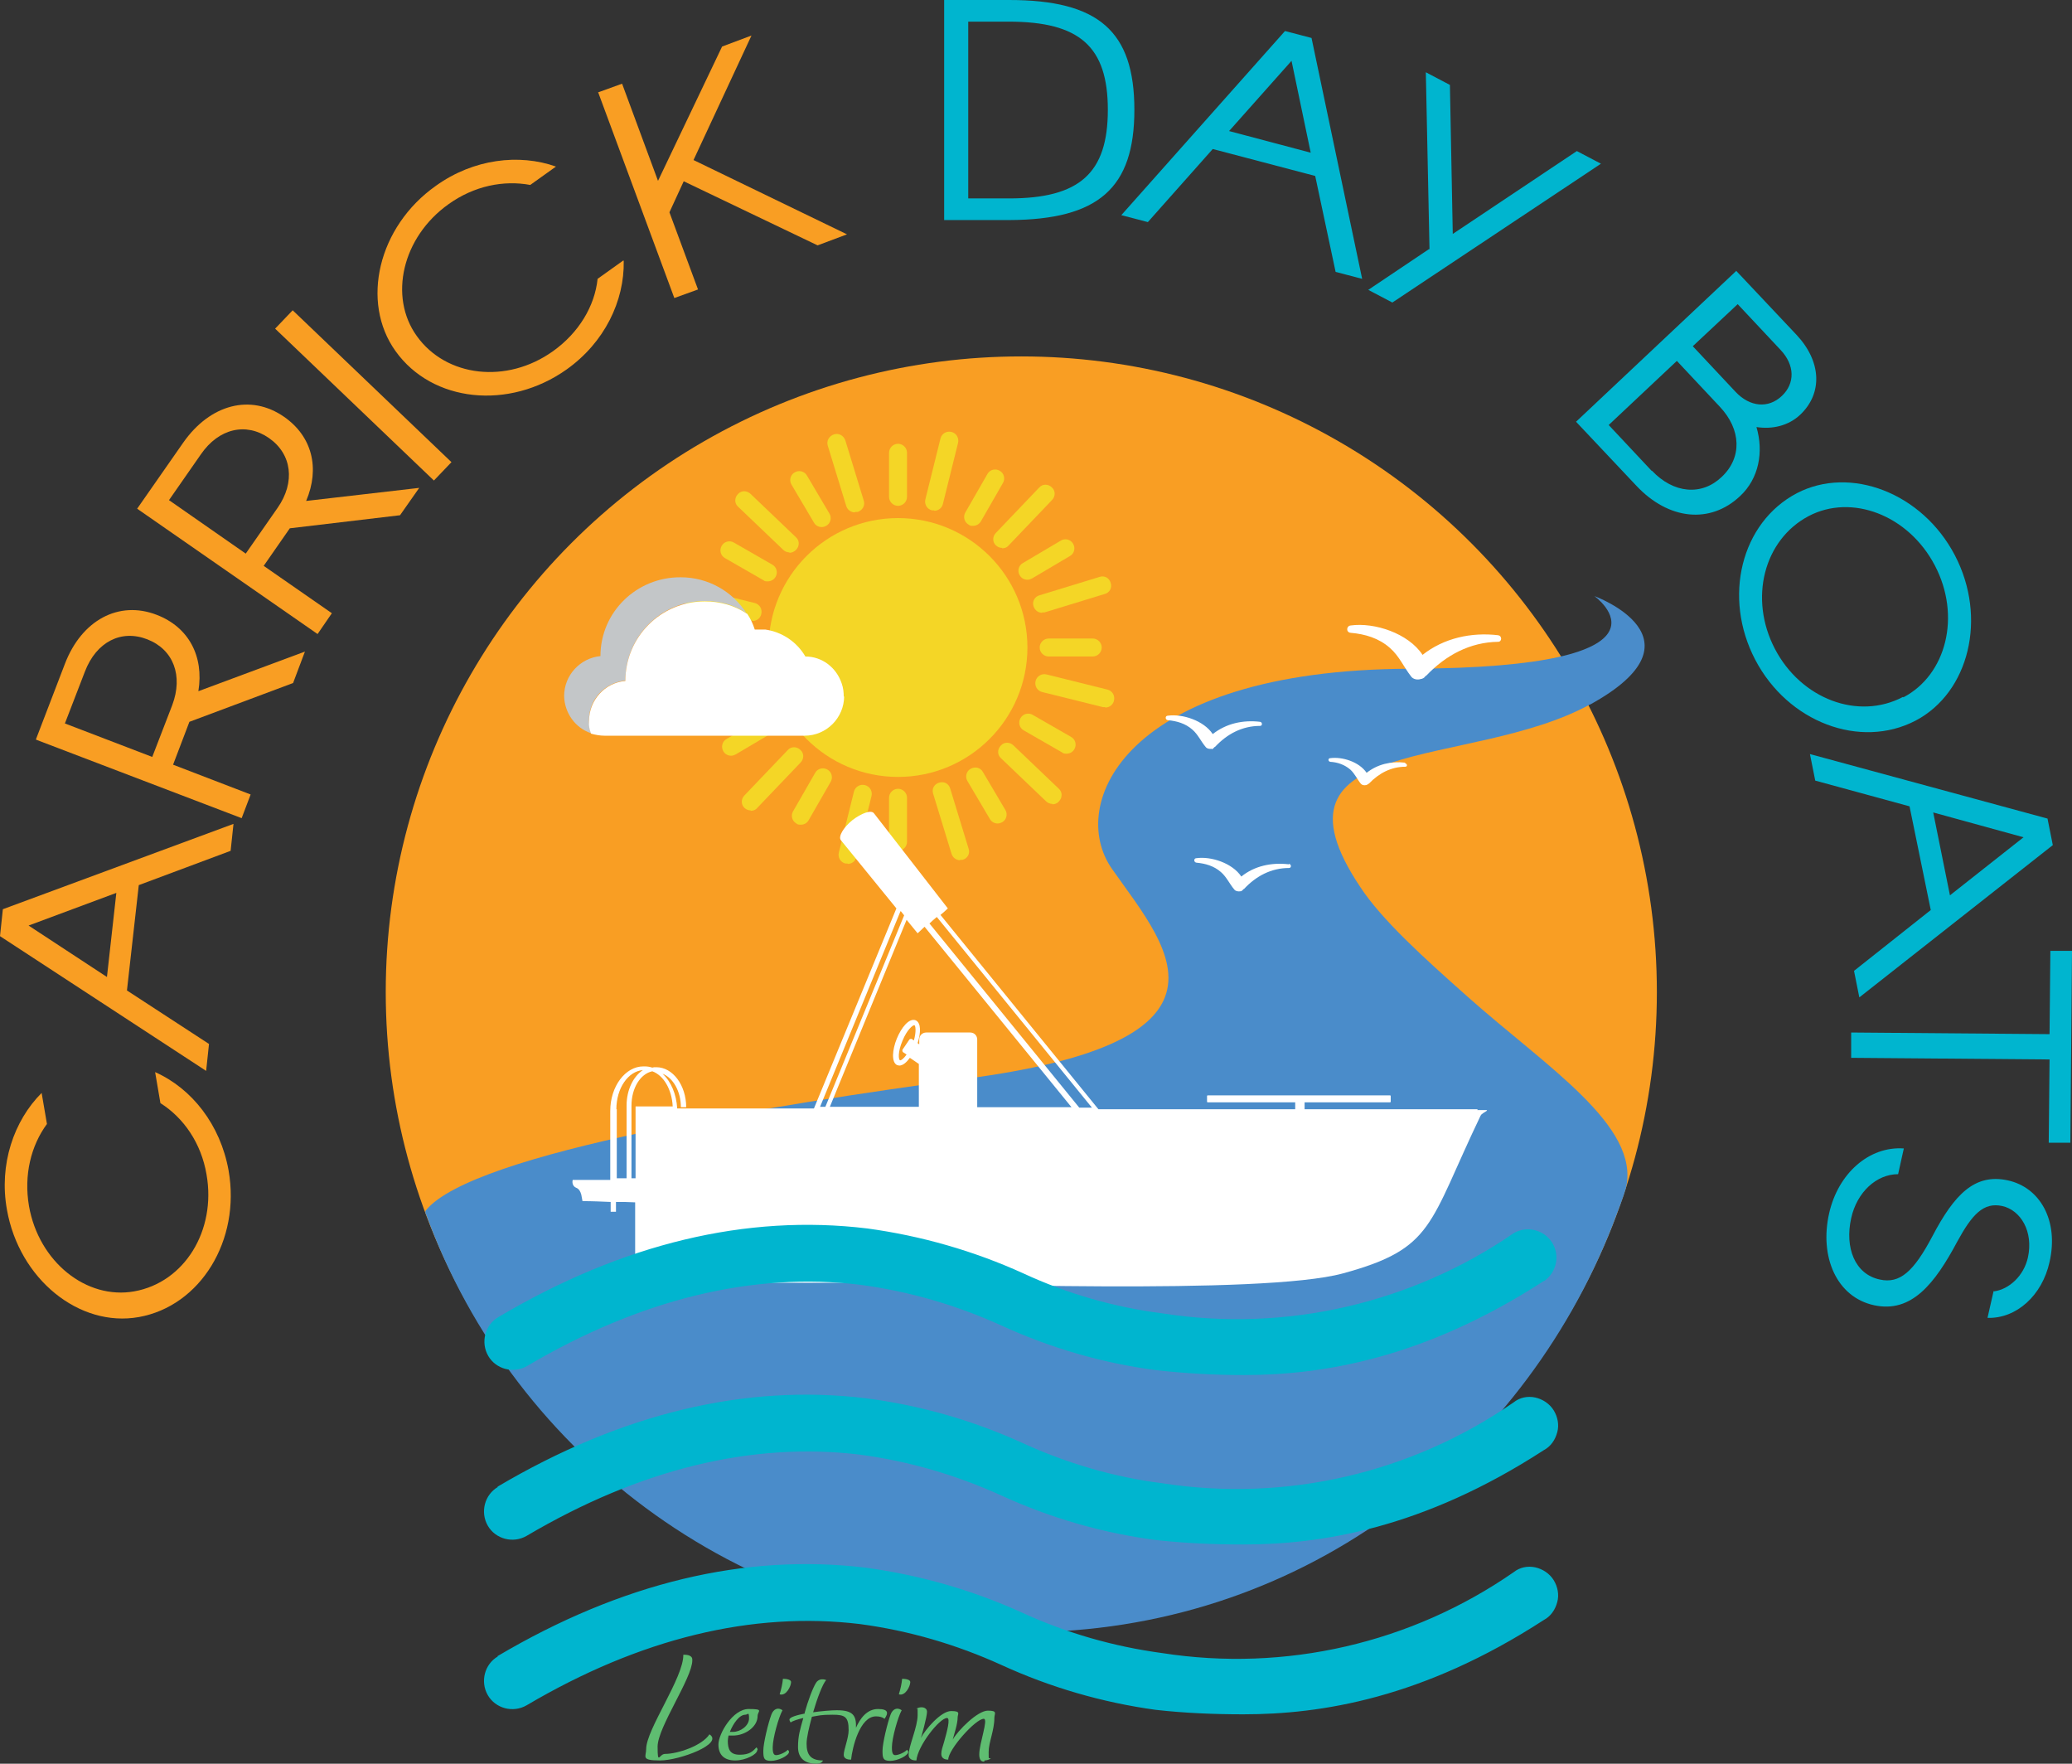
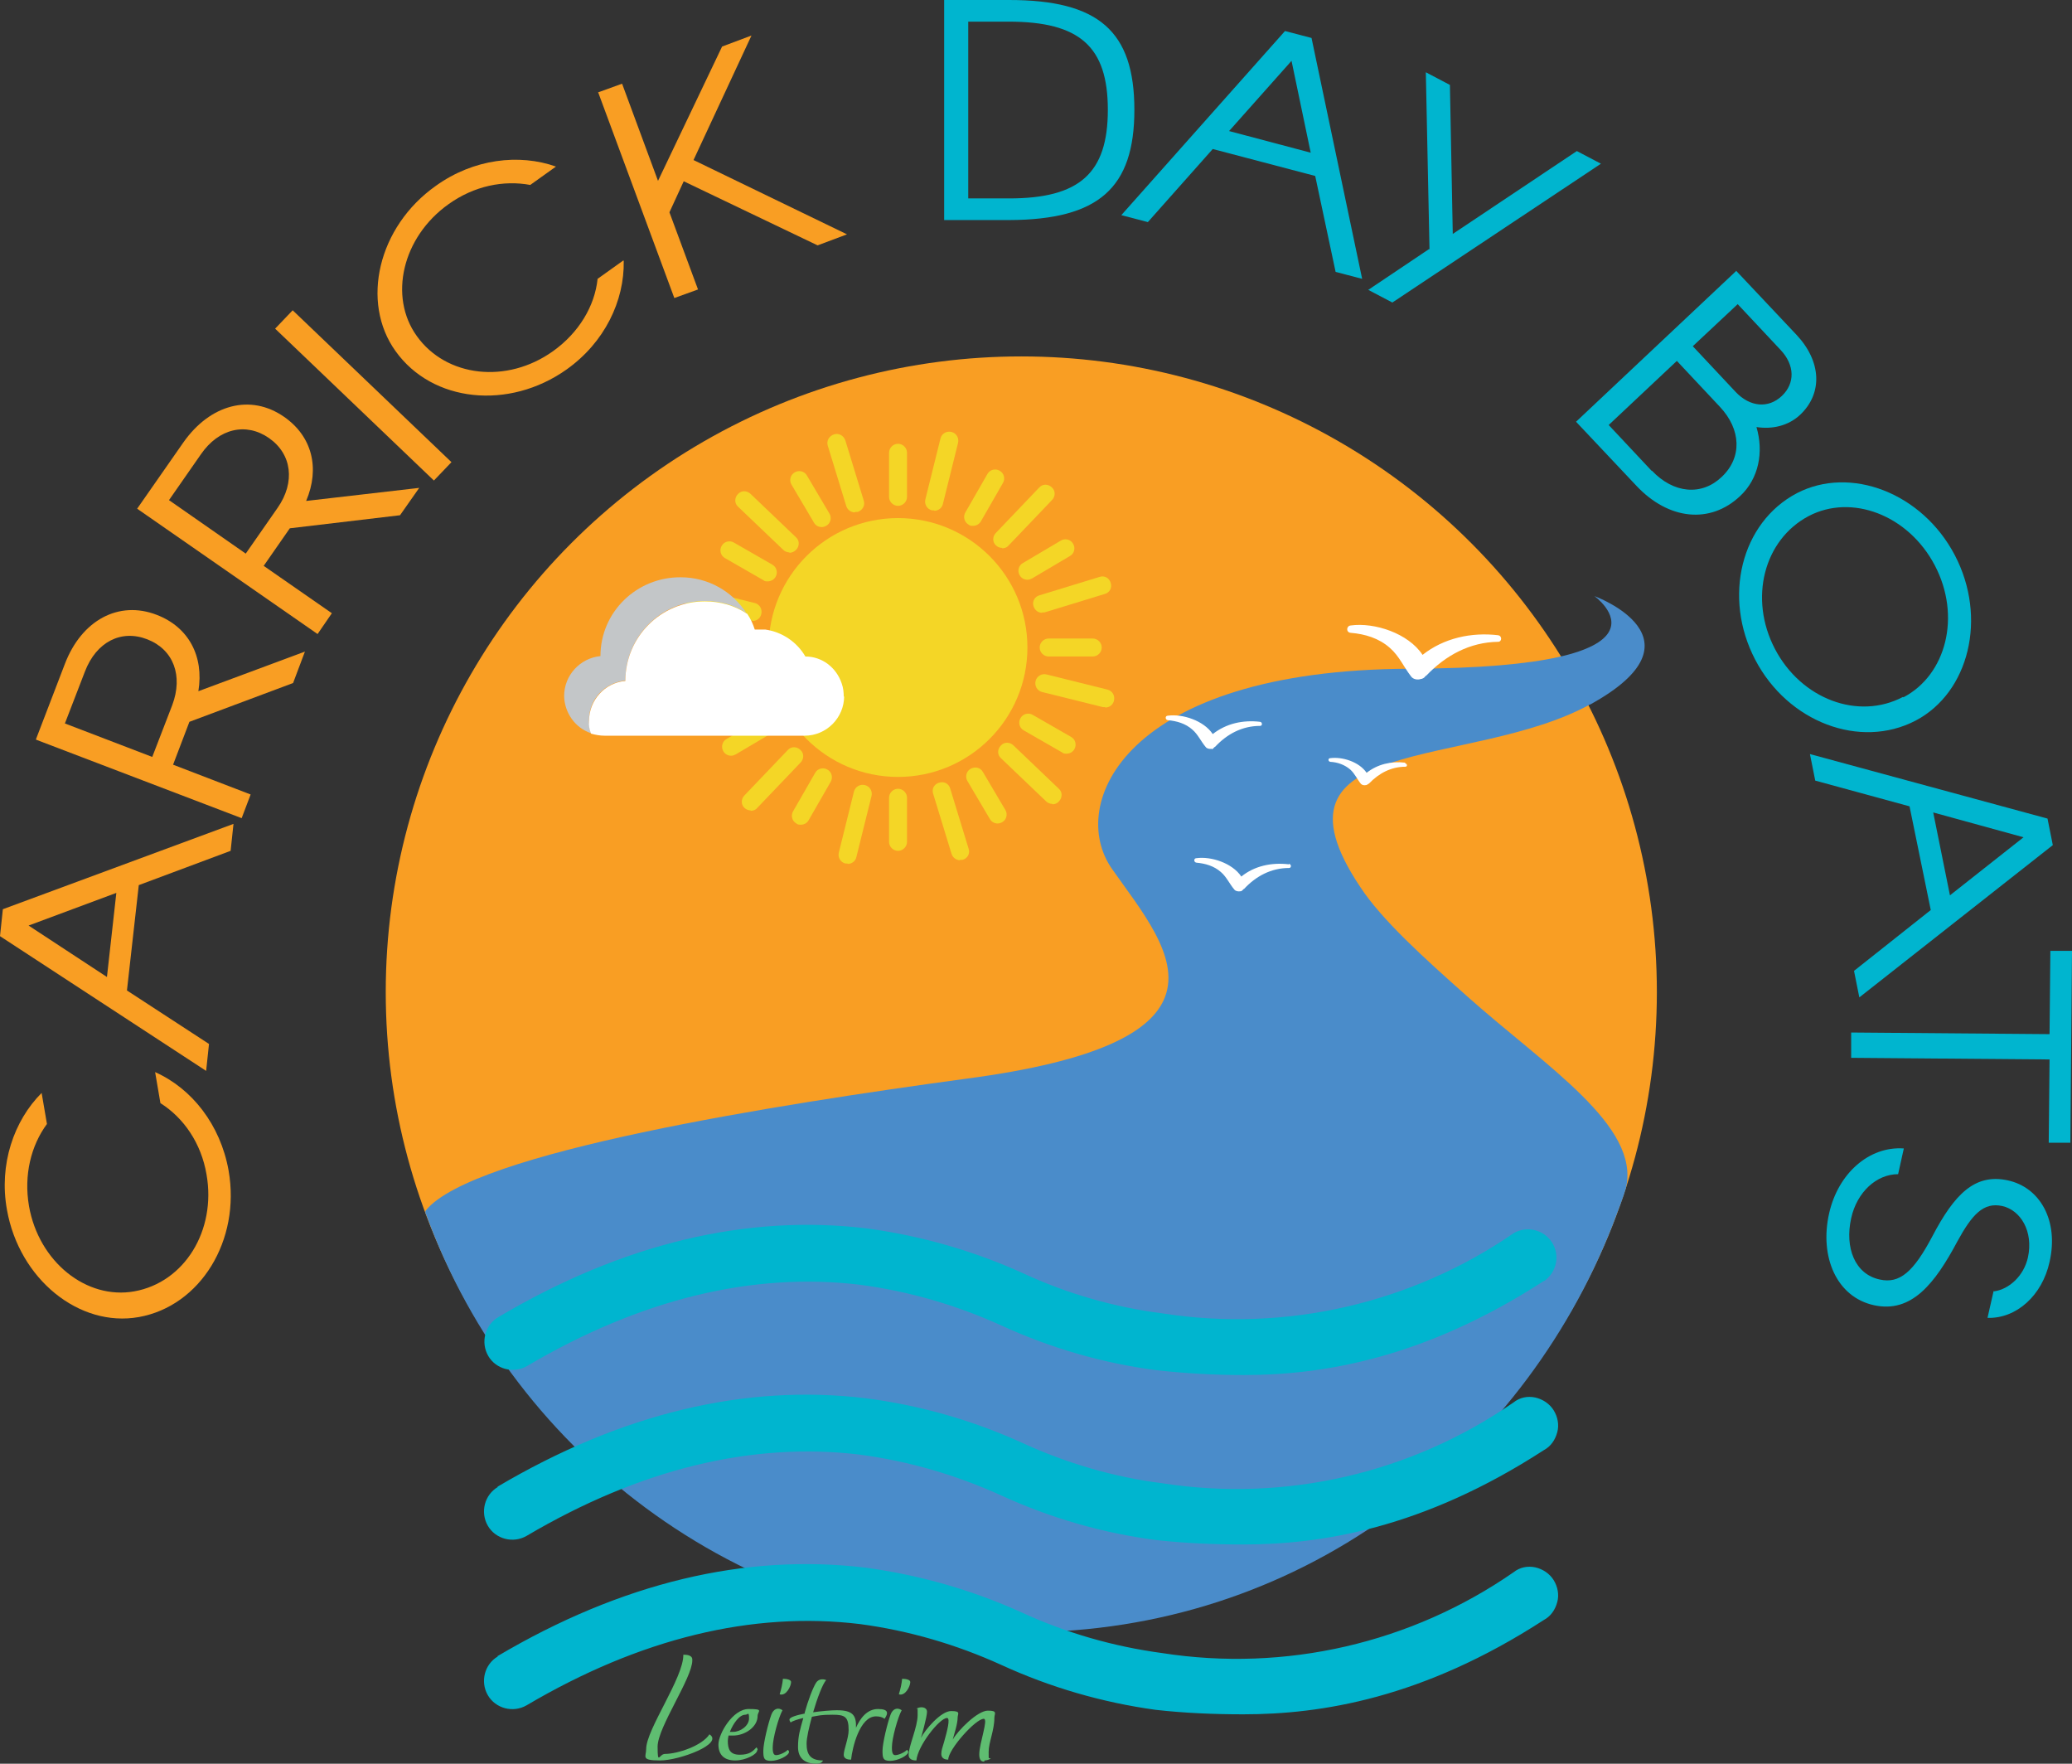
<svg xmlns="http://www.w3.org/2000/svg" id="a" viewBox="0 0 507.6 432">
  <rect x="0" y="0" width="507.6" height="432" fill="#333333" stroke="none" />
  <circle cx="250.2" cy="243" r="155.7" style="fill:#f99e23;" />
  <path d="M389.5,172.6c29.5-16.2,1.1-26.6,1.1-26.6,0,0,24.5,17.6-45.4,17.8-69.9,.3-83.8,33.3-72.8,49,7,10,16.8,21.5,13,31.4-3.2,8.4-16.1,15.7-48.6,20-46.4,6.3-121,18-132.5,32.3,0,0-.1,.2-.1,.3,0,.2,0,.4,.2,.7,21.8,59.7,79.1,102.3,146.3,102.3s121.7-42,144.4-99.8c1.4-3.7,2.6-6.8,3.2-8.9,3.7-15.3-19.6-29.9-38.8-47-10.8-9.6-21-18.8-26.3-26.9-25.2-37.7,26.9-28.5,56.4-44.7Z" style="fill:#4a8cca;" />
  <g>
    <path d="M220,126.9c-17.5,0-31.7,14.2-31.7,31.7s14.2,31.7,31.7,31.7,31.7-14.2,31.7-31.7-14.2-31.7-31.7-31.7h0Z" style="fill:#f4d626;" />
    <path d="M220,123.9c-1.2,0-2.2-1-2.2-2.2v-10.8c0-1.2,1-2.2,2.2-2.2s2.2,1,2.2,2.2v10.8c0,1.2-1,2.2-2.2,2.2Z" style="fill:#f4d626;" />
    <path d="M220,208.4c-1.2,0-2.2-1-2.2-2.2v-10.8c0-1.2,1-2.2,2.2-2.2s2.2,1,2.2,2.2v10.8c0,1.2-1,2.2-2.2,2.2Z" style="fill:#f4d626;" />
    <path d="M228.8,125c-.2,0-.4,0-.5,0-1.2-.3-1.9-1.5-1.6-2.7l3.7-14.9c.3-1.2,1.5-1.9,2.7-1.6,1.2,.3,1.9,1.5,1.6,2.7l-3.7,14.9c-.2,1-1.1,1.7-2.1,1.7h0Z" style="fill:#f4d626;" />
    <path d="M207.6,211.5c-.2,0-.4,0-.5,0-1.2-.3-1.9-1.5-1.6-2.7l3.7-14.9c.3-1.2,1.5-1.9,2.7-1.6,1.2,.3,1.9,1.5,1.6,2.7l-3.7,14.9c-.2,1-1.1,1.7-2.1,1.7h0Z" style="fill:#f4d626;" />
    <path d="M267.7,160.8h-10.8c-1.2,0-2.2-1-2.2-2.2s1-2.2,2.2-2.2h10.8c1.2,0,2.2,1,2.2,2.2,0,1.2-1,2.2-2.2,2.2Z" style="fill:#f4d626;" />
    <path d="M183.2,160.8h-10.8c-1.2,0-2.2-1-2.2-2.2s1-2.2,2.2-2.2h10.8c1.2,0,2.2,1,2.2,2.2s-1,2.2-2.2,2.2Z" style="fill:#f4d626;" />
    <path d="M270.7,173.2c-.2,0-.4,0-.5,0l-14.9-3.7c-1.2-.3-1.9-1.5-1.6-2.7,.3-1.2,1.5-1.9,2.7-1.6l14.9,3.7c1.2,.3,1.9,1.5,1.6,2.7-.2,1-1.1,1.7-2.1,1.7h0Z" style="fill:#f4d626;" />
    <path d="M184.3,152c-.2,0-.4,0-.5,0l-14.9-3.7c-1.2-.3-1.9-1.5-1.6-2.7,.3-1.2,1.5-1.9,2.7-1.6l14.9,3.7c1.2,.3,1.9,1.5,1.6,2.7-.2,1-1.1,1.7-2.1,1.7h0Z" style="fill:#f4d626;" />
    <path d="M238.4,128.8c-.4,0-.8,0-1.1-.3-1.1-.6-1.4-2-.8-3l5.4-9.4c.6-1.1,2-1.4,3-.8,1.1,.6,1.4,2,.8,3l-5.4,9.4c-.4,.7-1.2,1.1-1.9,1.1h0Z" style="fill:#f4d626;" />
    <path d="M196.2,202c-.4,0-.8,0-1.1-.3-1.1-.6-1.4-2-.8-3l5.4-9.4c.6-1.1,2-1.4,3-.8,1.1,.6,1.4,2,.8,3l-5.4,9.4c-.4,.7-1.1,1.1-1.9,1.1h0Z" style="fill:#f4d626;" />
    <path d="M245.5,134.2c-.5,0-1.1-.2-1.5-.6-.9-.8-.9-2.2,0-3.1l10.6-11.1c.8-.9,2.2-.9,3.1,0,.9,.8,.9,2.2,0,3.1l-10.6,11.1c-.4,.5-1,.7-1.6,.7h0Z" style="fill:#f4d626;" />
    <path d="M183.9,198.5c-.5,0-1.1-.2-1.5-.6-.9-.8-.9-2.2,0-3.1l10.6-11.1c.8-.9,2.2-.9,3.1,0,.9,.8,.9,2.2,0,3.1l-10.6,11.1c-.4,.5-1,.7-1.6,.7h0Z" style="fill:#f4d626;" />
    <path d="M261.3,184.6c-.4,0-.8,0-1.1-.3l-9.4-5.4c-1.1-.6-1.4-2-.8-3,.6-1.1,2-1.4,3-.8l9.4,5.4c1.1,.6,1.4,2,.8,3-.4,.7-1.1,1.1-1.9,1.1h0Z" style="fill:#f4d626;" />
    <path d="M188.1,142.4c-.4,0-.8,0-1.1-.3l-9.4-5.4c-1.1-.6-1.4-2-.8-3,.6-1.1,2-1.4,3-.8l9.4,5.4c1.1,.6,1.4,2,.8,3-.4,.7-1.2,1.1-1.9,1.1h0Z" style="fill:#f4d626;" />
    <path d="M257.8,196.9c-.5,0-1.1-.2-1.5-.6l-11.1-10.6c-.9-.8-.9-2.2,0-3.1,.8-.9,2.2-.9,3.1,0l11.1,10.6c.9,.8,.9,2.2,0,3.1-.4,.5-1,.7-1.6,.7h0Z" style="fill:#f4d626;" />
    <path d="M193.4,135.3c-.5,0-1.1-.2-1.5-.6l-11.1-10.6c-.9-.8-.9-2.2,0-3.1,.8-.9,2.2-.9,3.1,0l11.1,10.6c.9,.8,.9,2.2,0,3.1-.4,.4-1,.7-1.6,.7h0Z" style="fill:#f4d626;" />
    <path d="M251.7,142c-.8,0-1.5-.4-1.9-1.1-.6-1-.3-2.4,.8-3l9.3-5.5c1-.6,2.4-.3,3,.8,.6,1,.3,2.4-.8,3l-9.3,5.5c-.4,.2-.7,.3-1.1,.3h0Z" style="fill:#f4d626;" />
    <path d="M179.1,185.1c-.8,0-1.5-.4-1.9-1.1-.6-1-.3-2.4,.8-3l9.3-5.5c1-.6,2.4-.3,3,.8,.6,1,.3,2.4-.8,3l-9.3,5.5c-.4,.2-.7,.3-1.1,.3h0Z" style="fill:#f4d626;" />
    <path d="M255.3,150.1c-.9,0-1.8-.6-2.1-1.6-.4-1.2,.3-2.4,1.5-2.7l14.7-4.5c1.2-.4,2.4,.3,2.7,1.5,.4,1.2-.3,2.4-1.5,2.7l-14.7,4.5c-.2,0-.4,0-.6,0h0Z" style="fill:#f4d626;" />
    <path d="M170.1,175.9c-.9,0-1.8-.6-2.1-1.6-.4-1.2,.3-2.4,1.5-2.7l14.7-4.5c1.2-.4,2.4,.3,2.7,1.5,.4,1.2-.3,2.4-1.5,2.7l-14.7,4.5c-.2,0-.4,0-.6,0h0Z" style="fill:#f4d626;" />
    <path d="M244.4,201.7c-.8,0-1.5-.4-1.9-1.1l-5.5-9.3c-.6-1-.3-2.4,.8-3,1.1-.6,2.4-.3,3,.8l5.5,9.3c.6,1,.3,2.4-.8,3-.4,.2-.7,.3-1.1,.3h0Z" style="fill:#f4d626;" />
    <path d="M201.3,129.1c-.8,0-1.5-.4-1.9-1.1l-5.5-9.3c-.6-1-.3-2.4,.8-3,1-.6,2.4-.3,3,.8l5.5,9.3c.6,1,.3,2.4-.8,3-.4,.2-.7,.3-1.1,.3h0Z" style="fill:#f4d626;" />
    <path d="M235.2,210.7c-.9,0-1.8-.6-2.1-1.6l-4.5-14.7c-.4-1.2,.3-2.4,1.5-2.7,1.2-.4,2.4,.3,2.7,1.5l4.5,14.7c.4,1.2-.3,2.4-1.5,2.7-.2,0-.4,0-.6,0h0Z" style="fill:#f4d626;" />
    <path d="M209.4,125.5c-.9,0-1.8-.6-2.1-1.6l-4.5-14.7c-.4-1.2,.3-2.4,1.5-2.8,1.2-.4,2.4,.3,2.8,1.5l4.5,14.7c.4,1.2-.3,2.4-1.5,2.8-.2,0-.4,0-.6,0h0Z" style="fill:#f4d626;" />
  </g>
  <g>
    <path d="M191,314c-.2,0-.4,0-.6,0-3.1,0-.8,0,.6,0Z" style="fill:#fff;" />
-     <path d="M362,271.7c-4.6,0-9.1,0-13.7,0-3,0-6,0-9,0-6.6,0-13.1,0-19.7,0v-1.7h20.9c.1,0,.2,0,.2-.2v-1.3c0-.1,0-.2-.2-.2h-44.6c-.1,0-.2,0-.2,.2v1.3c0,.1,0,.2,.2,.2h21.4v1.7c-.6,0-1.1,0-1.7,0-5.3,0-10.5,0-15.8,0-5.2,0-10.4,0-15.6,0-5,0-10,0-15.1,0l-38.7-47.6c.6-.5,1.2-1,1.8-1.6l-18.1-23.3c-.7-.9-3.1,0-5.3,1.7h0c-2.2,1.8-3.5,4-2.8,4.9l13.6,16.7-20.2,49c-3.3,0-6.5,0-9.8,0-5.3,0-10.6,0-15.8,0-2.6,0-5.3,0-7.9,0-.2-3.5-1.5-6.6-3.6-8.5,2.6,1,4.5,4.3,4.5,8.2h1.3c0-5.4-3.3-9.8-7.3-9.8h-.2c-.3,0-.5,0-.8,.1-.6-.2-1.2-.3-1.9-.3h-.3c-4.4,0-8.1,4.9-8.1,10.9v16.9h-9.2c-.2,.8,.1,1.6,.8,1.9,.8,.3,1.1,1,1.3,1.7,.1,.5,.2,1,.3,1.6,2.3,0,4.6,.1,6.9,.2v2.4h1.3v-2.4c1.6,0,3.1,0,4.7,.1,0,3.5,0,16.3,0,19.7,.4,0,11.6,0,12,0,6.6,0,16.2,0,22.8,0,.9,0,1.3,0,1.5,0-.1,0-.5,0-.9,0,5.4,0,15.1,0,20.2,0,20.3,0,98.1,3.1,117.8-2.3,22.4-6.1,20.9-11.9,33.7-38.6,.3-.6,1-.8,1.5-1.2,0,0,0,0,.1-.2-.9,0-1.6,0-2.4,0Zm-211,0c0-5.2,2.9-9.3,6.5-9.6-2.4,1.6-4,4.9-4,8.7v17.8h-2.4v-16.9Zm4.7-.7v17.6h-1v-17.8c0-4.3,2.2-7.8,5.1-8.4,2.8,1,4.8,4.5,5,8.6-2.9,0-5.8,0-8.8,0,0,0-.2,0-.3,0Zm111.9,.3c-1.1,0-2.1,0-3.2,0l-36.7-45.1c.5-.5,1.1-1,1.8-1.6l38,46.7Zm-46.9-48.1l.8,1-19.3,46.9h-1.3l19.7-47.9Zm24.1,48c-1.8,0-3.6,0-5.4,0v-16.6c0-.9-.7-1.7-1.7-1.7h-10.8c-.9,0-1.7,.7-1.7,1.7v1.2l-.4-.3c.8-2.5,.9-5-.5-5.6-1.6-.6-3.5,1.8-4.6,4.5-1.1,2.7-1.4,5.8,.1,6.5,.2,0,.4,.1,.5,.1,.9,0,1.8-.8,2.6-1.9l2.2,1.5v10.5c-1.4,0-2.7,0-4.1,0-5.2,0-10.5,0-15.7,0-.7,0-1.3,0-2,0l18.8-45.8,2.7,3.3,1.7-1.6,36,44.2c-2.2,0-4.3,0-6.5,0-3.8,0-7.7,0-11.5,0Zm-21-16.4l-.4-.3c-.2-.1-.5,0-.6,.1l-1.7,2.5c-.1,.2,0,.5,.1,.6l.9,.6c-.7,1-1.4,1.5-1.6,1.4-.4-.1-.6-2,.6-4.8,1.1-2.7,2.5-3.8,2.9-3.8s0,0,0,0c.3,.1,.5,1.5-.1,3.7Z" style="fill:#fff;" />
  </g>
  <g>
    <path d="M378.4,313.7c3-2.2,3.8-6.3,1.8-9.4-2-3.1-6.1-4.1-9.3-2.3-25.1,17.3-56,24.4-86.1,19.7-11.8-1.5-23.3-4.8-34.1-9.8-12.1-5.5-25-9.2-38.2-11-29.6-3.6-60,3.7-90.4,21.7-3.3,1.9-4.4,6.2-2.5,9.5,1.9,3.3,6.2,4.4,9.5,2.5h0c27.8-16.4,55.3-23.1,81.7-19.9,12,1.6,23.6,5,34.6,10,12,5.5,24.8,9.2,37.8,10.9,7.1,.8,14.3,1.2,21.5,1.2,19,0,44-3.9,73.6-23.1h0Z" style="fill:#00b5cf;" />
    <path d="M122,364.2c-3.3,1.9-4.4,6.2-2.5,9.5,1.9,3.3,6.2,4.4,9.5,2.5h0c27.8-16.4,55.3-23.1,81.7-19.9,12,1.6,23.6,5,34.6,10,12,5.5,24.8,9.2,37.8,10.9,7.1,.8,14.3,1.1,21.5,1.1,19,0,44-3.9,73.6-23.1,1.7-.9,2.8-2.5,3.3-4.4,.5-1.8,.1-3.8-.9-5.4-1-1.6-2.7-2.7-4.5-3.1-1.9-.4-3.8,0-5.3,1.2-25.1,17.4-55.9,24.5-86.1,19.8-11.9-1.5-23.4-4.9-34.3-9.9-12.1-5.5-25-9.2-38.2-10.9h0c-29.6-3.6-60,3.7-90.4,21.7h.1Z" style="fill:#00b5cf;" />
    <path d="M122,405.7c-3.3,1.9-4.4,6.2-2.5,9.5,1.9,3.3,6.2,4.4,9.5,2.5h0c27.8-16.4,55.3-23.1,81.7-19.9,12,1.6,23.6,5,34.6,10,12,5.5,24.7,9.2,37.8,11,7.1,.8,14.3,1.1,21.5,1.1,19,0,44-3.9,73.6-23.1,1.7-.9,2.8-2.5,3.3-4.4,.5-1.8,.1-3.8-.9-5.4-1-1.6-2.7-2.7-4.5-3.1-1.9-.4-3.8,0-5.3,1.2-25.1,17.4-55.9,24.5-86.1,19.8-11.9-1.6-23.4-4.9-34.3-9.9-12.1-5.5-25-9.2-38.2-11-29.6-3.6-60,3.7-90.4,21.7h.1Z" style="fill:#00b5cf;" />
  </g>
  <g>
    <path d="M367.1,155.6c-6.7-.8-13.4,.7-18.6,4.8-3.5-5.3-11.8-8-17.6-7.2-1.1,.1-1.2,1.7,0,1.8,3.5,.3,6.9,1.3,9.6,3.7,2.3,2,3.4,4.7,5.2,7,.5,.7,1.6,.9,2.4,.6,.2,0,.4-.1,.6-.2,.2-.1,.4-.3,.5-.5,.1,0,.2-.1,.3-.2,4.7-4.9,10.6-8.1,17.5-8.2,1,0,1-1.5,0-1.6h0Z" style="fill:#fff;" />
    <path d="M315.7,211.7c-4.2-.5-8.4,.4-11.6,3-2.2-3.3-7.4-5-11-4.5-.7,0-.7,1,0,1.1,2.2,.2,4.3,.8,6,2.3,1.4,1.2,2.1,2.9,3.3,4.3,.3,.4,1,.5,1.5,.4,.1,0,.3,0,.4-.2,.1,0,.2-.2,.3-.3,0,0,.1,0,.2-.1,2.9-3.1,6.6-5.1,11-5.1,.6,0,.6-.9,0-1h0Z" style="fill:#fff;" />
    <path d="M296.8,183.5c.1,0,.3,0,.4-.2,.1,0,.2-.2,.3-.3,0,0,.1,0,.2-.1,2.9-3.1,6.6-5.1,11-5.1,.6,0,.6-.9,0-1-4.2-.5-8.3,.4-11.6,3-2.2-3.3-7.4-5-11-4.5-.7,0-.7,1,0,1.1,2.2,.2,4.3,.8,6,2.3,1.4,1.2,2.1,2.9,3.3,4.3,.3,.4,1,.5,1.5,.4h0Z" style="fill:#fff;" />
    <path d="M344.2,186.8c-3.4-.4-6.8,.4-9.4,2.5-1.8-2.7-6-4-8.9-3.6-.6,0-.6,.8,0,.9,1.8,.1,3.5,.7,4.9,1.9,1.1,1,1.7,2.4,2.6,3.5,.3,.3,.8,.4,1.2,.3,.1,0,.2,0,.3-.1,.1,0,.2-.1,.3-.2,0,0,.1,0,.2-.1,2.4-2.5,5.4-4.1,8.9-4.1,.5,0,.5-.7,0-.8h0Z" style="fill:#fff;" />
  </g>
  <g>
    <path d="M183.1,150.3c-3.1-2.1-6.7-3.1-10.4-3.1-10.8,0-19.5,8.7-19.5,19.5h0c-5.1,.5-9,4.7-8.9,9.8,0,1.1,.2,2.1,.5,3.1-3.9-1.3-6.5-5-6.6-9.1,0-5.1,3.9-9.3,8.9-9.8,0-10.8,8.9-19.4,19.7-19.3,6.6,0,12.7,3.4,16.2,9Z" style="fill:#c3c6c8;" />
    <path d="M206.8,170.5c0,5.3-4.3,9.7-9.7,9.7h-49c-1.1,0-2.2-.2-3.3-.5-.4-1-.6-2-.5-3.1,0-5.1,3.9-9.4,8.9-9.8,0-10.8,8.7-19.5,19.5-19.5h0c3.7,0,7.3,1,10.4,3.1,.8,1.2,1.4,2.5,1.8,3.8h2.6c4.1,.6,7.7,3,9.8,6.6,4.1,0,7.6,2.7,8.9,6.6,.4,1.1,.5,2.2,.5,3.3Z" style="fill:#fff;" />
  </g>
  <g>
    <path d="M169.6,406.7c0,4.3-8.5,16.4-8.5,21.1s.4,1.8,1.8,1.8c3.1,0,9.1-2,10.9-4.8,3.6,2.3-7.3,6.4-12.1,6.4s-3.4-.9-3.4-2.8c0-4.8,9.2-17.5,9.1-23.1,.6,0,2.2,0,2.2,1.2Z" style="fill:#5fbd71;" />
    <path d="M185.5,428.7c0,1-2.8,2.5-5.4,2.5s-4.1-1.3-4.1-3.9,3.5-8.7,7.4-8.7,2.2,.5,2.2,1.7c0,2.7-3.1,4.8-6,4.8s-.8,0-1.1-.1c-.1,.5-.2,1-.2,1.4,0,2,.5,3.4,2.9,3.4s3.2-.8,4.1-1.8c0,0,.3,.2,.3,.6Zm-5.9-4.5c1.8,0,3.9-1.5,3.9-3.3s-.3-.9-.9-.9c-1.5,0-3,2.2-3.8,4.2,.3,0,.6,0,.8,0Z" style="fill:#5fbd71;" />
    <path d="M189.3,427.9c0,.8,0,2,.8,2s2.2-.6,2.9-1.3c0,0,.3,.2,.3,.5,0,.9-2.6,2.2-4.4,2.2s-1.9-.7-1.9-2.5,1.2-6.8,2-8.9c.5-1.3,1.6-1.8,2.7-1-.9,1.6-2.4,6.8-2.4,9.1Zm4.5-15.9c0,1-1.2,3.5-2.8,3,.4-1.3,.7-2.6,.8-3.8,.9,0,2,.2,2,.8Z" style="fill:#5fbd71;" />
    <path d="M197.1,419.6c.9-3.2,2-6.1,2.8-7.4,.5-.8,1.4-1.1,2.5-.7-.9,1-2.2,4.5-3.2,7.9,2.1-.3,4.5-.5,5.8-.5,4,0,4.8,1.3,4.7,4.3,1-2.3,2.7-4.6,5.4-4.6s2.5,1.1,1.6,2.4c-.5-.4-1.2-.6-2.1-.6-4,0-5.8,7.7-6.1,10.6-.4,0-1.8,0-1.8-1.2s1.2-4.1,1.2-6c0-3.3-.9-3.8-3.9-3.8s-3.3,.2-5.1,.5c-.7,2.6-1.3,5.1-1.3,6.6,0,2.7,1,4.1,4,4.1-.1,.4-.6,.8-1.6,.8-2.9,0-4.5-1.4-4.5-4.1s.5-4.3,1.3-7.1c-1.3,.3-2.6,.7-3.1,1.1,0,0-.3-.4-.3-.7,0-.6,1.8-1.1,3.8-1.5Z" style="fill:#5fbd71;" />
    <path d="M218.5,427.9c0,.8,0,2,.8,2s2.2-.6,2.9-1.3c0,0,.3,.2,.3,.5,0,.9-2.6,2.2-4.4,2.2s-1.9-.7-1.9-2.5,1.2-6.8,2-8.9c.5-1.3,1.6-1.8,2.7-1-.9,1.6-2.4,6.8-2.4,9.1Zm4.5-15.9c0,1-1.2,3.5-2.8,3,.4-1.3,.7-2.6,.8-3.8,.9,0,2,.2,2,.8Z" style="fill:#5fbd71;" />
    <path d="M241.1,431.5c-.9,0-1.2-.7-1.2-1.8,0-2.7,2.3-8.7,1.1-8.7-2,0-8.7,7.5-8.7,10-1.1,0-1.7-.5-1.7-1.4s.3-1.6,.7-3c.7-2.5,1.6-5.8,.7-5.8-1.8,0-7.2,6.8-7.5,10.4-.4,0-1.9,0-1.9-1.4,0-2.1,2.2-6.8,2.2-9.7s0-1.1-.3-1.6c1.1-.6,2.6-.4,2.6,.8s-1.4,6.2-1.5,6.4c1-2,4.9-6.6,7.4-6.6s1.6,.7,1.6,1.6c0,1.5-.8,3.9-1.2,5.4,1.3-2.3,6.1-7.1,8.6-7.1s1.6,.7,1.6,1.8c0,3-1.4,6-1.4,8.3s0,1.3,.5,1.6c-.3,.3-1,.5-1.5,.5Z" style="fill:#5fbd71;" />
  </g>
  <g>
    <path d="M38,262.6c9,4,16,12.9,18,24.1,3,17.1-6.9,33.2-22,35.9-14.6,2.6-29.3-9.3-32.3-26.3-2-11.1,1.7-21.8,8.5-28.6l1.3,7.6c-3.9,5.3-5.7,12.5-4.4,20.1,2.4,13.7,14.1,23,25.8,20.9,12.3-2.2,20.1-14.9,17.7-28.6-1.3-7.7-5.6-13.9-11.3-17.5l-1.3-7.6Z" style="fill:#f99e23;" />
    <path d="M0,229.3l.7-6.6,56.5-20.9-.7,6.6-22.5,8.4-2.9,25.8,20.1,13.1-.7,6.6L0,229.3Zm7-2.6l19.2,12.6,2.3-20.6-21.5,8Z" style="fill:#f99e23;" />
    <path d="M8.8,181.1l7.1-18.5c4.1-10.7,13.2-15.6,22.5-12,7.8,3,11.6,10.1,10.2,18.7l26.1-9.7-2.9,7.7-25.4,9.5-4,10.5,19,7.3-2.2,5.8-50.3-19.2Zm33.4-8.4c2.7-7.2,.3-13.6-6.1-16.1-6.4-2.5-12.5,.6-15.3,7.9l-4.9,12.7,21.4,8.2,4.9-12.7Z" style="fill:#f99e23;" />
    <path d="M33.6,124.6l11.3-16.2c6.6-9.4,16.5-12,24.7-6.3,6.9,4.8,8.8,12.6,5.4,20.6l27.7-3.2-4.7,6.7-27,3.2-6.4,9.2,16.7,11.6-3.5,5.1-44.2-30.7Zm34.4-.2c4.4-6.3,3.5-13.2-2.1-17.1-5.6-3.9-12.3-2.4-16.7,4l-7.8,11.2,18.8,13.1,7.8-11.2Z" style="fill:#f99e23;" />
    <path d="M67.4,80.5l4.3-4.5,38.9,37.2-4.3,4.5-38.9-37.2Z" style="fill:#f99e23;" />
    <path d="M152.8,63.9c.2,9.8-4.7,20-14,26.6-14.1,10-32.9,8.1-41.9-4.5-8.6-12-4.3-30.5,9.9-40.5,9.2-6.6,20.4-7.9,29.4-4.7l-6.3,4.5c-6.5-1.2-13.7,.2-20,4.7-11.4,8.1-14.7,22.7-7.8,32.3,7.2,10.1,22.1,11.8,33.4,3.7,6.3-4.5,10.2-11,10.9-17.7l6.3-4.5Z" style="fill:#f99e23;" />
    <path d="M146.6,22.6l5.8-2.1,8.8,23.8,15.7-32.9,7.2-2.7-14.2,30.5,37.6,18.2-7.2,2.7-32.8-15.7-3.5,7.6,7,18.9-5.8,2.1-18.7-50.5Z" style="fill:#f99e23;" />
    <path d="M231.2,0h16c21.9,0,30.7,7.6,30.7,26.9,0,19.2-8.8,26.9-30.6,27h-16V0Zm16,48.6c17.3,0,24.2-6.2,24.2-21.7,0-15.5-6.9-21.6-24.3-21.6h-9.9V48.6h9.9Z" style="fill:#00b5cf;" />
    <path d="M314.8,7.6l6.5,1.7,12.4,59-6.5-1.7-5-23.5-25.1-6.6-15.9,17.9-6.5-1.7L314.8,7.6Zm1.6,7.3l-15.3,17.2,20,5.3-4.7-22.5Z" style="fill:#00b5cf;" />
    <path d="M350.2,61.1l-.9-43.4,5.9,3.1,.7,36.5,30.4-20.3,5.9,3.1-51.1,34-5.9-3.1,14.9-10Z" style="fill:#00b5cf;" />
    <path d="M425.3,66.3l14.8,15.7c6.1,6.5,6.5,14.3,.9,19.6-2.9,2.7-6.8,3.6-10.7,3,1.8,6.1,.6,12.6-4,16.9-7.3,6.9-17.5,5.9-25.4-2.5l-14.8-15.7,39.2-36.9Zm-20.6,49c5.3,5.6,12.2,6.2,17.1,1.5,5-4.7,4.8-11.6-.5-17.2l-10.5-11.2-16.7,15.7,10.5,11.2Zm20.5-19.3c3.5,3.7,8,4.1,11.3,1,3.3-3.1,3.2-7.6-.3-11.3l-10.5-11.2-11,10.3,10.5,11.2Z" style="fill:#00b5cf;" />
    <path d="M469.3,176.5c-13.6,7.1-31.3,.4-39.3-14.9-8-15.3-3.5-33.6,10.2-40.8,13.1-6.8,30.7-.1,38.7,15.2,8,15.3,3.5,33.6-9.6,40.5Zm-3-5.7c10.5-5.5,14.2-19.9,7.7-32.3-6.5-12.4-20.4-17.6-30.9-12.1-11,5.8-14.7,20.2-8.3,32.5s20.4,17.6,31.4,11.8Z" style="fill:#00b5cf;" />
    <path d="M501.6,200.5l1.3,6.5-47.4,37.3-1.3-6.5,18.8-14.9-5.2-25.4-23.1-6.3-1.3-6.5,58.2,15.8Zm-5.8,4.6l-22.2-6.1,4.1,20.3,18-14.2Z" style="fill:#00b5cf;" />
    <path d="M502.1,253.3l.2-20.4h5.3l-.4,47h-5.3l.2-20.4-48.6-.4v-6.2l48.6,.4Z" style="fill:#00b5cf;" />
    <path d="M488.5,316.3c3.7-.5,7.3-3.8,8.3-8.3,1.4-6.4-1.8-11.6-6.3-12.6-4.6-1-7.4,2.1-11,8.7-5.5,10.3-11.2,17.6-20.4,15.6-9.2-2-13.4-11.9-11-22.5,2.2-9.8,9.8-16.5,18.3-15.9l-1.4,6.3c-5.3,0-10.1,4.4-11.5,10.8-1.6,7.2,.9,13.7,7,15,4.9,1.1,8.3-1.9,12.9-10.6,5.4-10.3,10.4-15.4,18.4-13.7s12.6,9.9,10.3,20c-1.8,8.2-8.1,13.9-15.2,13.7l1.5-6.6Z" style="fill:#00b5cf;" />
  </g>
</svg>